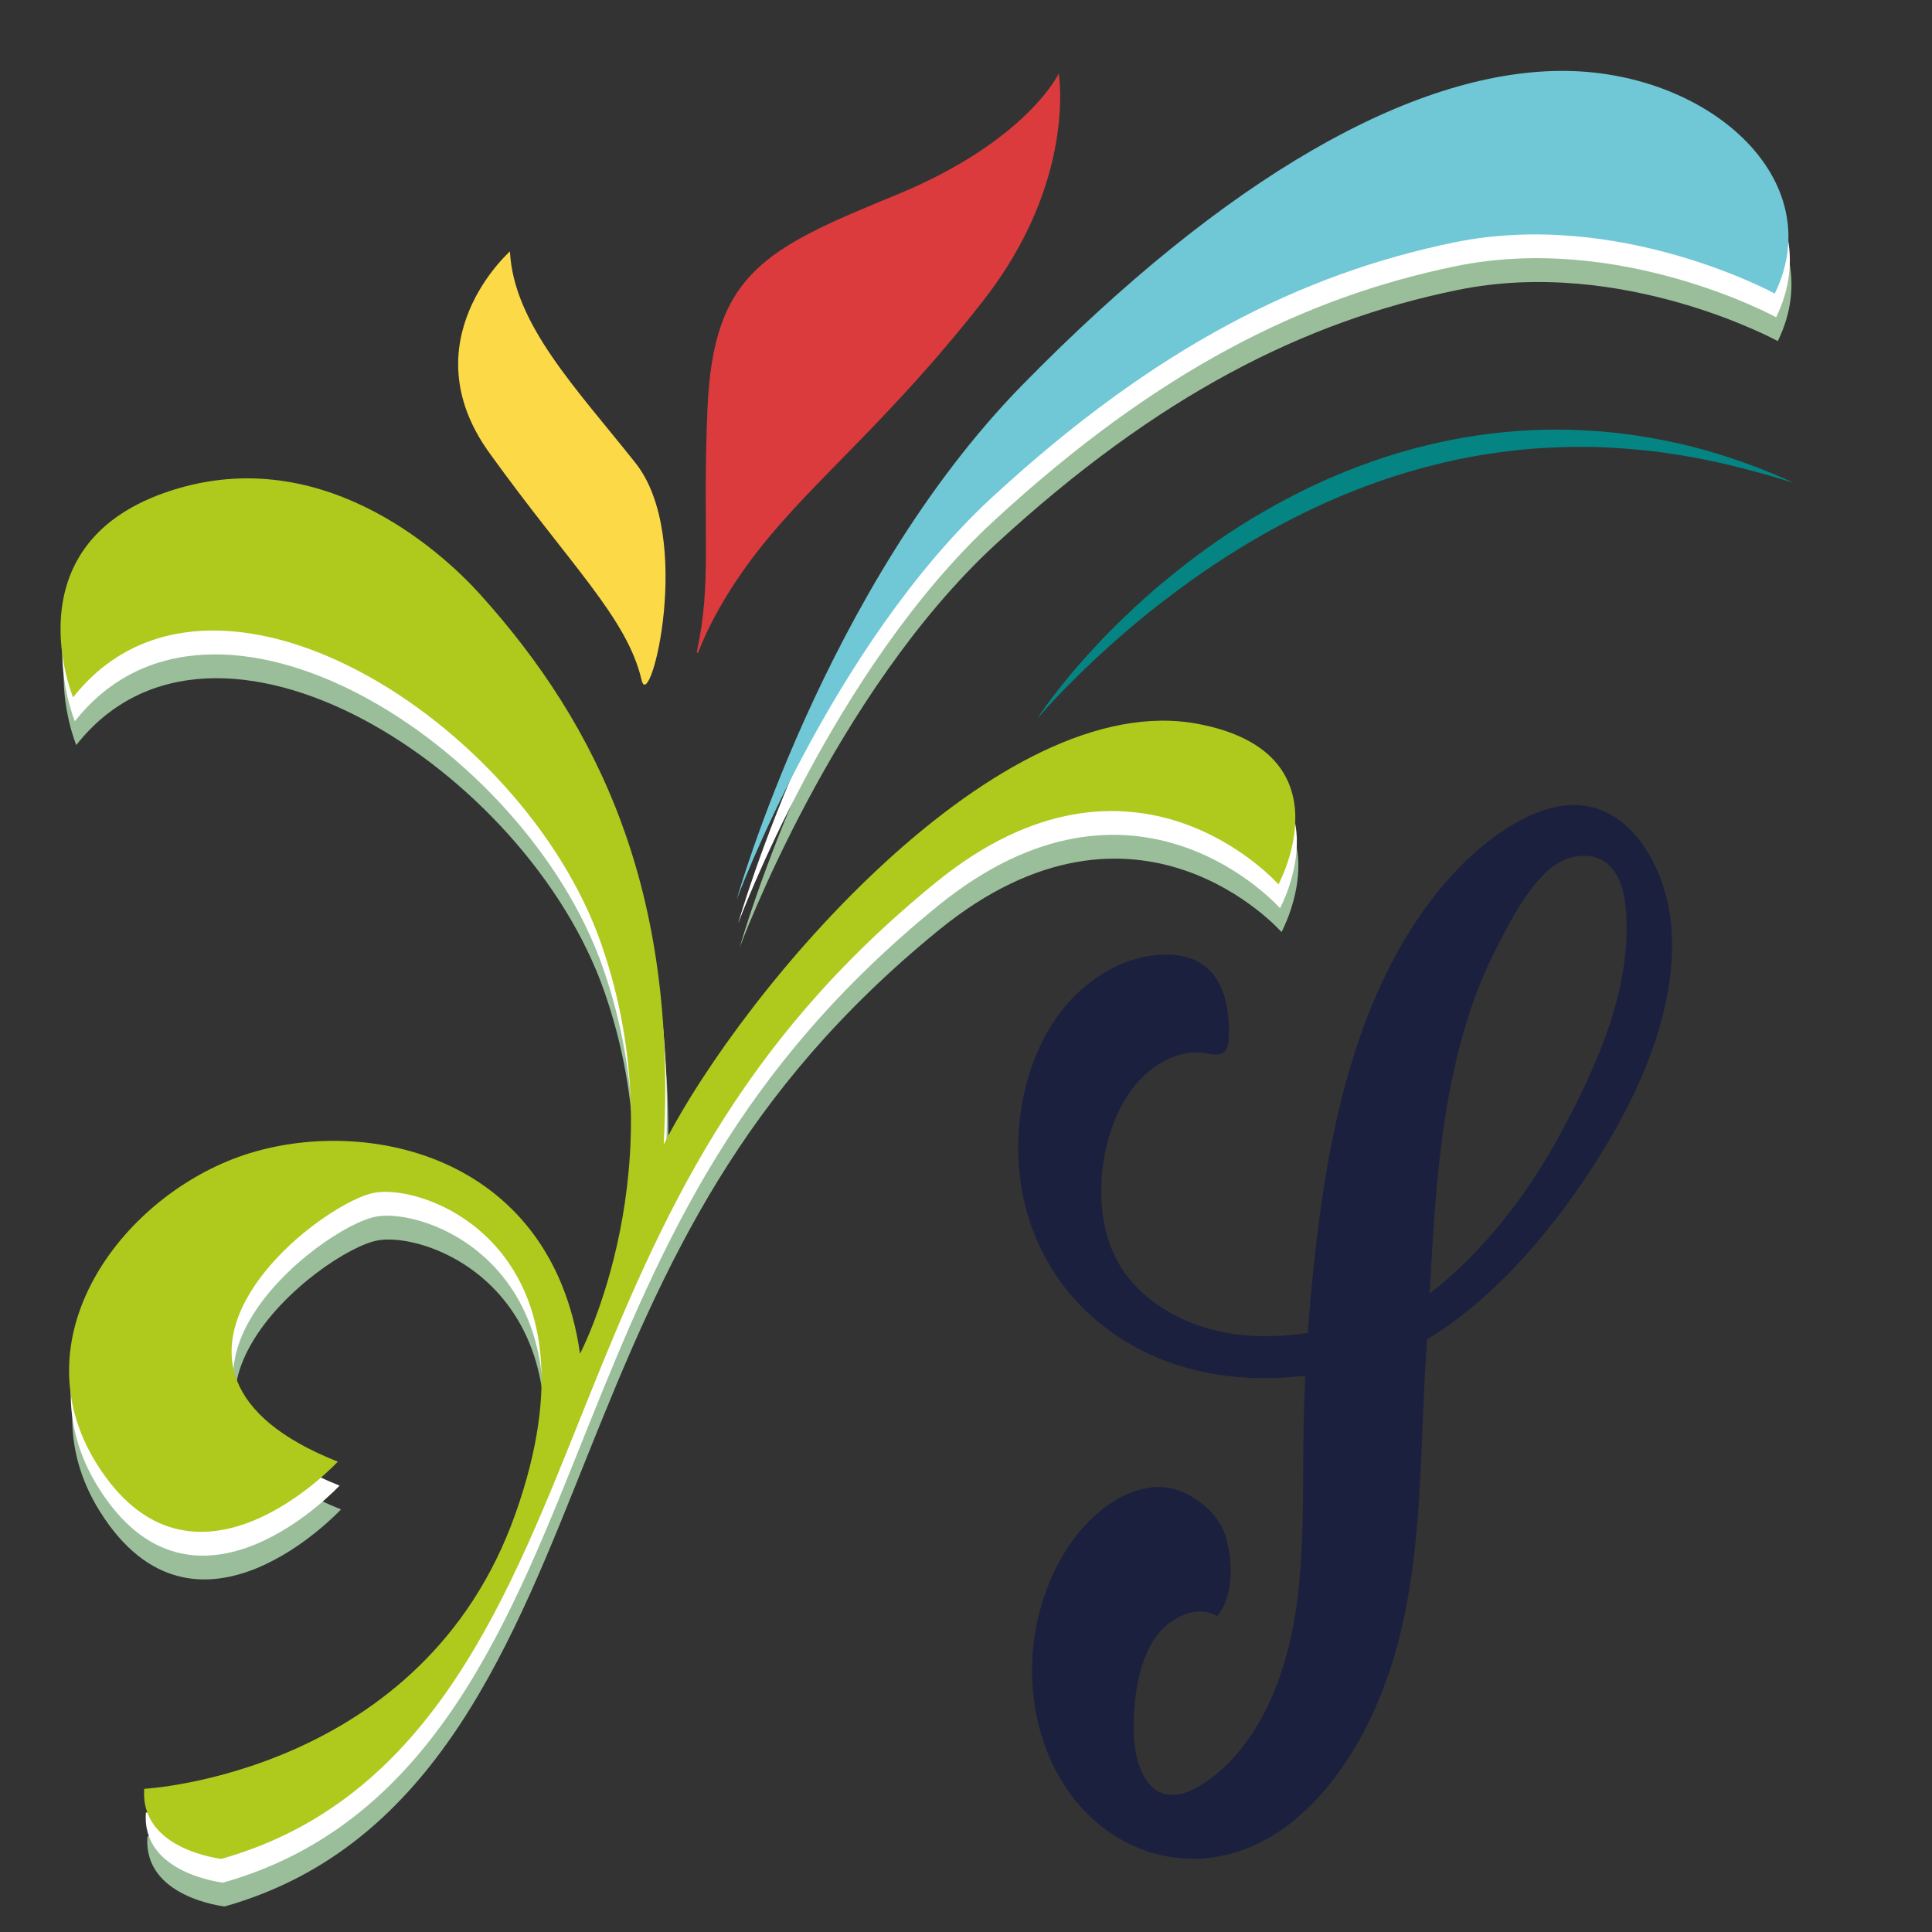
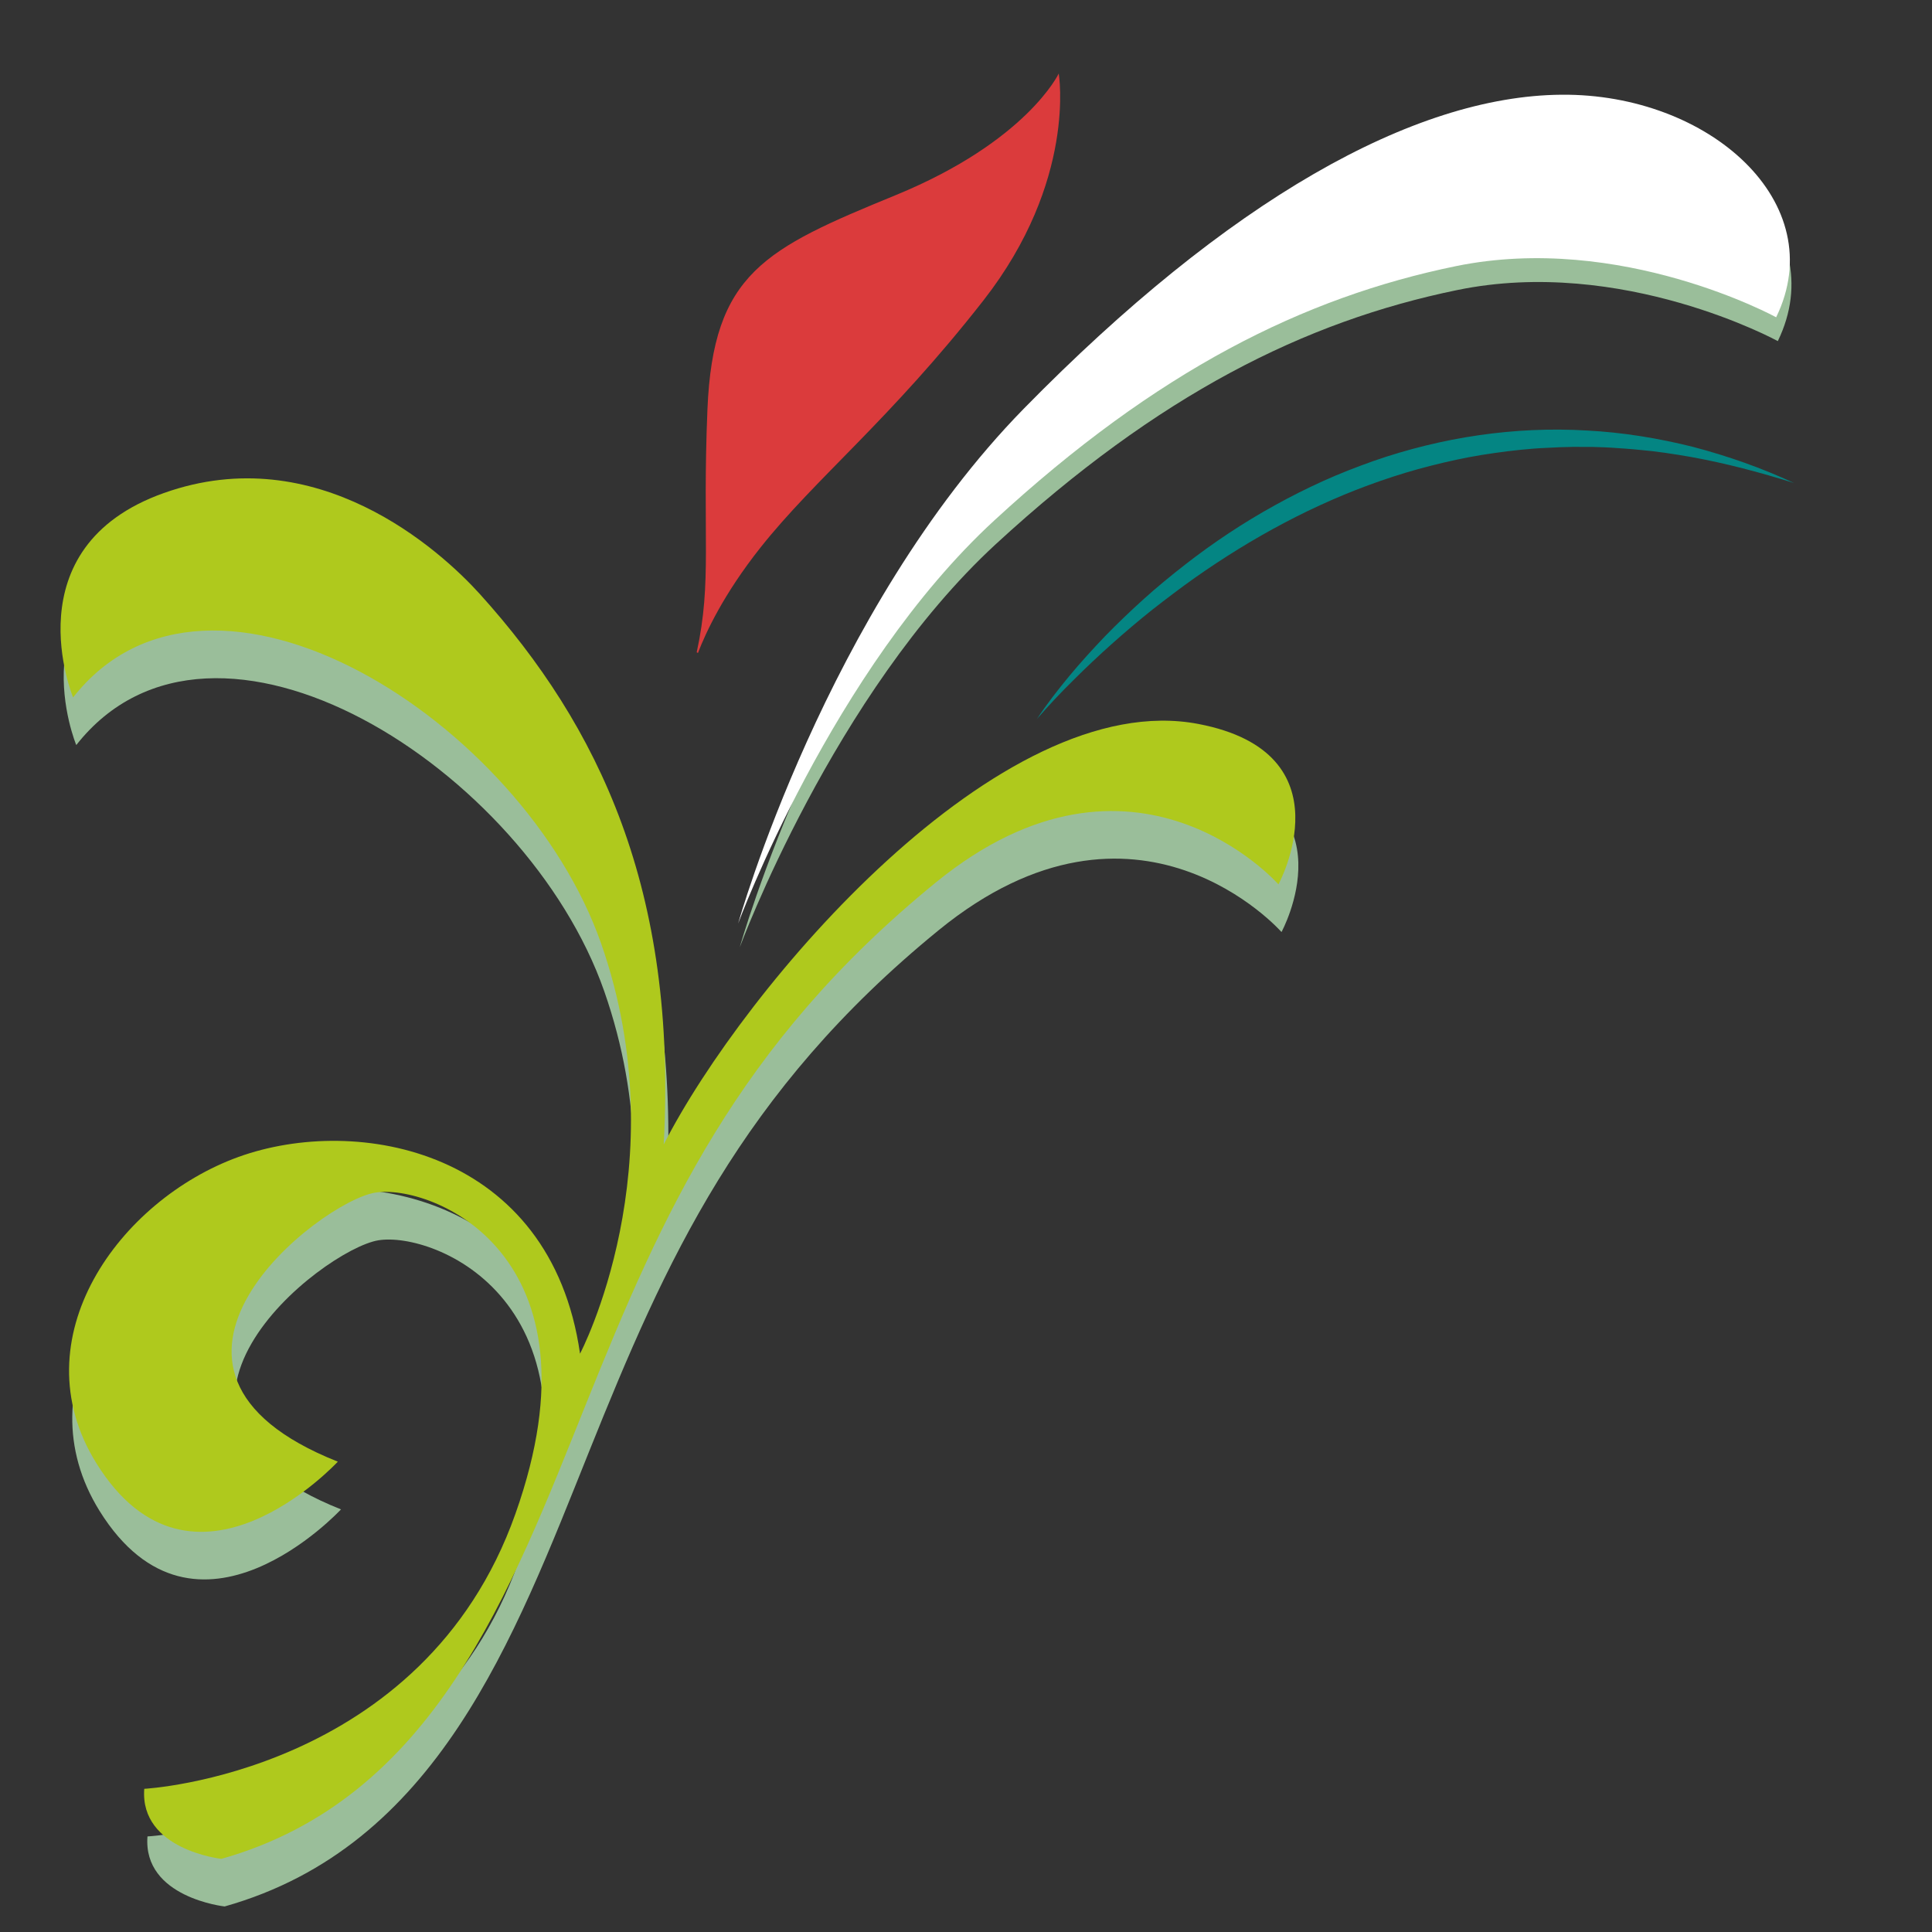
<svg xmlns="http://www.w3.org/2000/svg" version="1.1" id="Calque_1" x="0px" y="0px" width="36px" height="36px" viewBox="0 0 36 36" enable-background="new 0 0 36 36" xml:space="preserve">
  <rect x="0" y="0" width="36" height="36" fill="#333333" stroke="none" />
  <path fill="#9ABE9A" d="M23.879,17.367c0,0-2.684-3.053-6.386-0.036c-3.699,3.016-5.096,6.181-6.511,9.703  c-1.414,3.521-2.835,7.372-6.796,8.49c0,0-1.527-0.165-1.438-1.305c0,0,5.199-0.274,6.917-5.124  c1.715-4.848-1.577-6.151-2.614-5.984c-1.037,0.168-5.037,3.29-0.697,5.014c0,0-2.701,2.919-4.5,0.027  c-1.445-2.329,0.433-4.903,2.647-5.705c2.216-0.802,5.821-0.134,6.366,3.665c0,0,1.843-3.497,0.392-7.642  c-1.45-4.147-7.274-7.845-9.838-4.587c0,0-1.162-2.793,1.691-3.808c2.851-1.014,5.147,1.061,5.89,1.885  c2.218,2.46,3.682,5.518,3.422,10.256c1.506-2.946,6.269-8.547,9.964-7.839C25.212,14.919,23.879,17.367,23.879,17.367z" />
  <path fill="#9ABE9A" d="M13.784,17.652c0,0,1.636-5.829,5.321-9.591c3.81-3.89,7.263-5.829,10.017-5.855  c2.754-0.023,5.041,2.02,4.005,4.15c0,0-2.896-1.586-5.975-0.951c-2.838,0.583-5.564,1.945-8.593,4.731  C15.531,12.924,13.784,17.652,13.784,17.652z" />
-   <path fill="#FFFFFF" d="M23.851,16.923c0,0-2.685-3.052-6.384-0.036c-3.703,3.017-5.097,6.181-6.512,9.703  c-1.415,3.521-2.836,7.37-6.798,8.49c0,0-1.526-0.165-1.438-1.305c0,0,5.2-0.274,6.917-5.124c1.717-4.848-1.577-6.152-2.613-5.984  c-1.037,0.169-5.039,3.29-0.696,5.015c0,0-2.703,2.92-4.5,0.026c-1.447-2.329,0.431-4.904,2.648-5.705  c2.216-0.802,5.82-0.133,6.364,3.665c0,0,1.844-3.497,0.393-7.644c-1.45-4.146-7.275-7.843-9.837-4.584c0,0-1.163-2.794,1.688-3.808  c2.854-1.016,5.147,1.061,5.891,1.885c2.218,2.459,3.682,5.518,3.422,10.256c1.508-2.947,6.27-8.548,9.965-7.838  C25.184,14.475,23.851,16.923,23.851,16.923z" />
  <path fill="#FFFFFF" d="M13.754,17.208c0,0,1.637-5.828,5.322-9.592c3.811-3.888,7.265-5.829,10.018-5.851  c2.755-0.025,5.041,2.016,4.002,4.147c0,0-2.892-1.585-5.972-0.952c-2.839,0.584-5.563,1.944-8.593,4.734  C15.502,12.48,13.754,17.208,13.754,17.208z" />
  <path fill="#AFC91D" d="M23.822,16.479c0,0-2.685-3.051-6.385-0.035c-3.702,3.016-5.096,6.181-6.511,9.701  c-1.416,3.521-2.837,7.372-6.8,8.492c0,0-1.524-0.167-1.438-1.305c0,0,5.199-0.275,6.916-5.124c1.718-4.849-1.575-6.154-2.613-5.985  c-1.036,0.169-5.038,3.291-0.696,5.013c0,0-2.702,2.923-4.5,0.028c-1.446-2.328,0.432-4.903,2.648-5.706  c2.217-0.801,5.82-0.134,6.365,3.666c0,0,1.843-3.497,0.393-7.643c-1.451-4.146-7.276-7.845-9.839-4.586  c0,0-1.162-2.794,1.691-3.808c2.853-1.015,5.146,1.061,5.89,1.884c2.219,2.46,3.682,5.519,3.424,10.255  c1.506-2.946,6.267-8.544,9.963-7.836C25.156,14.03,23.822,16.479,23.822,16.479z" />
-   <path fill="#FCD947" d="M11.955,12.671c0.153,0.663,0.988-2.66-0.115-4.046c-1.1-1.388-2.268-2.583-2.338-3.94  c0,0-1.889,1.668-0.381,3.757C10.626,10.534,11.684,11.508,11.955,12.671z" />
  <path fill="#DB3B3C" d="M16.695,3.634c-2.443,1.002-3.408,1.454-3.513,3.996c-0.098,2.364,0.09,3.197-0.2,4.525  c0.008,0.002,0.016,0.008,0.023,0.013c0.145-0.379,0.477-1.096,1.163-1.962c1.025-1.294,2.412-2.377,4.156-4.607  c1.744-2.232,1.404-4.229,1.404-4.229S19.136,2.631,16.695,3.634z" />
-   <path fill="#70C7D6" d="M13.726,16.764c0,0,1.638-5.827,5.324-9.591c3.807-3.887,7.262-5.828,10.015-5.852  c2.754-0.023,5.043,2.015,4.005,4.149c0,0-2.896-1.585-5.974-0.953c-2.839,0.584-5.563,1.945-8.593,4.734  C15.475,12.037,13.726,16.764,13.726,16.764z" />
  <path fill="#048583" d="M19.322,13.397c0.109-0.125,0.22-0.249,0.332-0.368c0.114-0.121,0.229-0.239,0.348-0.356  c0.232-0.231,0.472-0.458,0.718-0.677c0.245-0.218,0.496-0.432,0.754-0.637c0.259-0.202,0.52-0.401,0.787-0.59  c1.071-0.754,2.23-1.381,3.461-1.808c0.308-0.107,0.62-0.202,0.937-0.282c0.314-0.08,0.632-0.15,0.953-0.202  c0.321-0.051,0.644-0.093,0.97-0.118c0.079-0.008,0.161-0.009,0.244-0.014c0.08-0.005,0.161-0.009,0.244-0.012l0.244-0.006  l0.243,0.001l0.123,0l0.123,0.004c0.08,0.003,0.162,0.005,0.243,0.011c0.163,0.012,0.327,0.021,0.489,0.038  c0.327,0.027,0.651,0.078,0.975,0.134C32.156,8.632,32.796,8.801,33.428,9c-0.6-0.28-1.231-0.502-1.877-0.672  c-0.646-0.162-1.312-0.272-1.983-0.306c-1.343-0.08-2.702,0.125-3.975,0.568c-0.316,0.112-0.63,0.234-0.938,0.373  c-0.306,0.139-0.606,0.289-0.901,0.453c-0.587,0.324-1.146,0.695-1.674,1.107c-0.265,0.207-0.522,0.417-0.771,0.642  c-0.246,0.222-0.487,0.453-0.722,0.694c-0.229,0.24-0.453,0.486-0.665,0.741C19.71,12.857,19.503,13.122,19.322,13.397z" />
-   <path fill="#1C203F" d="M30.448,20.376c0.458-0.965,0.787-2.066,0.692-3.133c-0.019-0.203-0.054-0.405-0.108-0.598  c-0.227-0.821-0.758-1.501-1.456-1.624c-0.52-0.091-1.063,0.126-1.545,0.443c-1.114,0.736-1.972,2.01-2.523,3.406  c-0.553,1.396-0.824,2.914-0.996,4.423c-0.058,0.514-0.106,1.029-0.143,1.544c-0.915,0.142-1.854,0.058-2.655-0.43  c-0.395-0.24-0.754-0.585-0.966-1.056c-0.197-0.438-0.259-0.964-0.213-1.48c0.054-0.597,0.254-1.197,0.607-1.638  c0.354-0.438,0.87-0.695,1.343-0.604c0.133,0.025,0.302,0.056,0.374-0.09c0.024-0.05,0.029-0.107,0.034-0.161  c0.029-0.458-0.045-0.943-0.307-1.247c-0.238-0.277-0.594-0.358-0.934-0.343c-0.675,0.029-1.355,0.403-1.845,1.013  c-0.796,0.99-1.024,2.537-0.675,3.776c0.45,1.585,1.675,2.544,2.974,2.91c0.69,0.195,1.414,0.232,2.136,0.156  c0.026-0.004,0.054-0.007,0.081-0.01c-0.018,0.357-0.029,0.716-0.034,1.073c-0.025,1.701,0.084,3.554-0.687,5.123  c-0.309,0.629-0.758,1.176-1.3,1.478c-0.816,0.456-1.198-0.282-1.178-1.195c0.015-0.7,0.166-1.506,0.67-1.873  c0.173-0.126,0.536-0.328,0.886-0.125c0.312-0.364,0.3-1.044,0.149-1.513s-0.692-0.84-1.107-0.886s-0.846,0.137-1.208,0.43  c-0.874,0.703-1.366,2.044-1.274,3.272c0.201,2.735,2.716,4.052,4.675,2.654c0.047-0.032,0.095-0.067,0.141-0.104  c0.977-0.772,1.654-2.05,2.004-3.392c0.453-1.741,0.396-3.566,0.515-5.36c0.006-0.087,0.011-0.173,0.017-0.26  C28.287,23.952,29.753,21.837,30.448,20.376z M27.86,17.714c0.266-0.516,0.541-1.075,0.966-1.479  c0.339-0.32,0.923-0.438,1.237-0.022c0.162,0.213,0.213,0.49,0.234,0.756c0.113,1.468-0.562,2.946-1.248,4.206  c-0.594,1.09-1.415,2.158-2.41,2.93c0.073-1.33,0.146-2.661,0.412-3.969C27.223,19.301,27.472,18.476,27.86,17.714z" />
</svg>